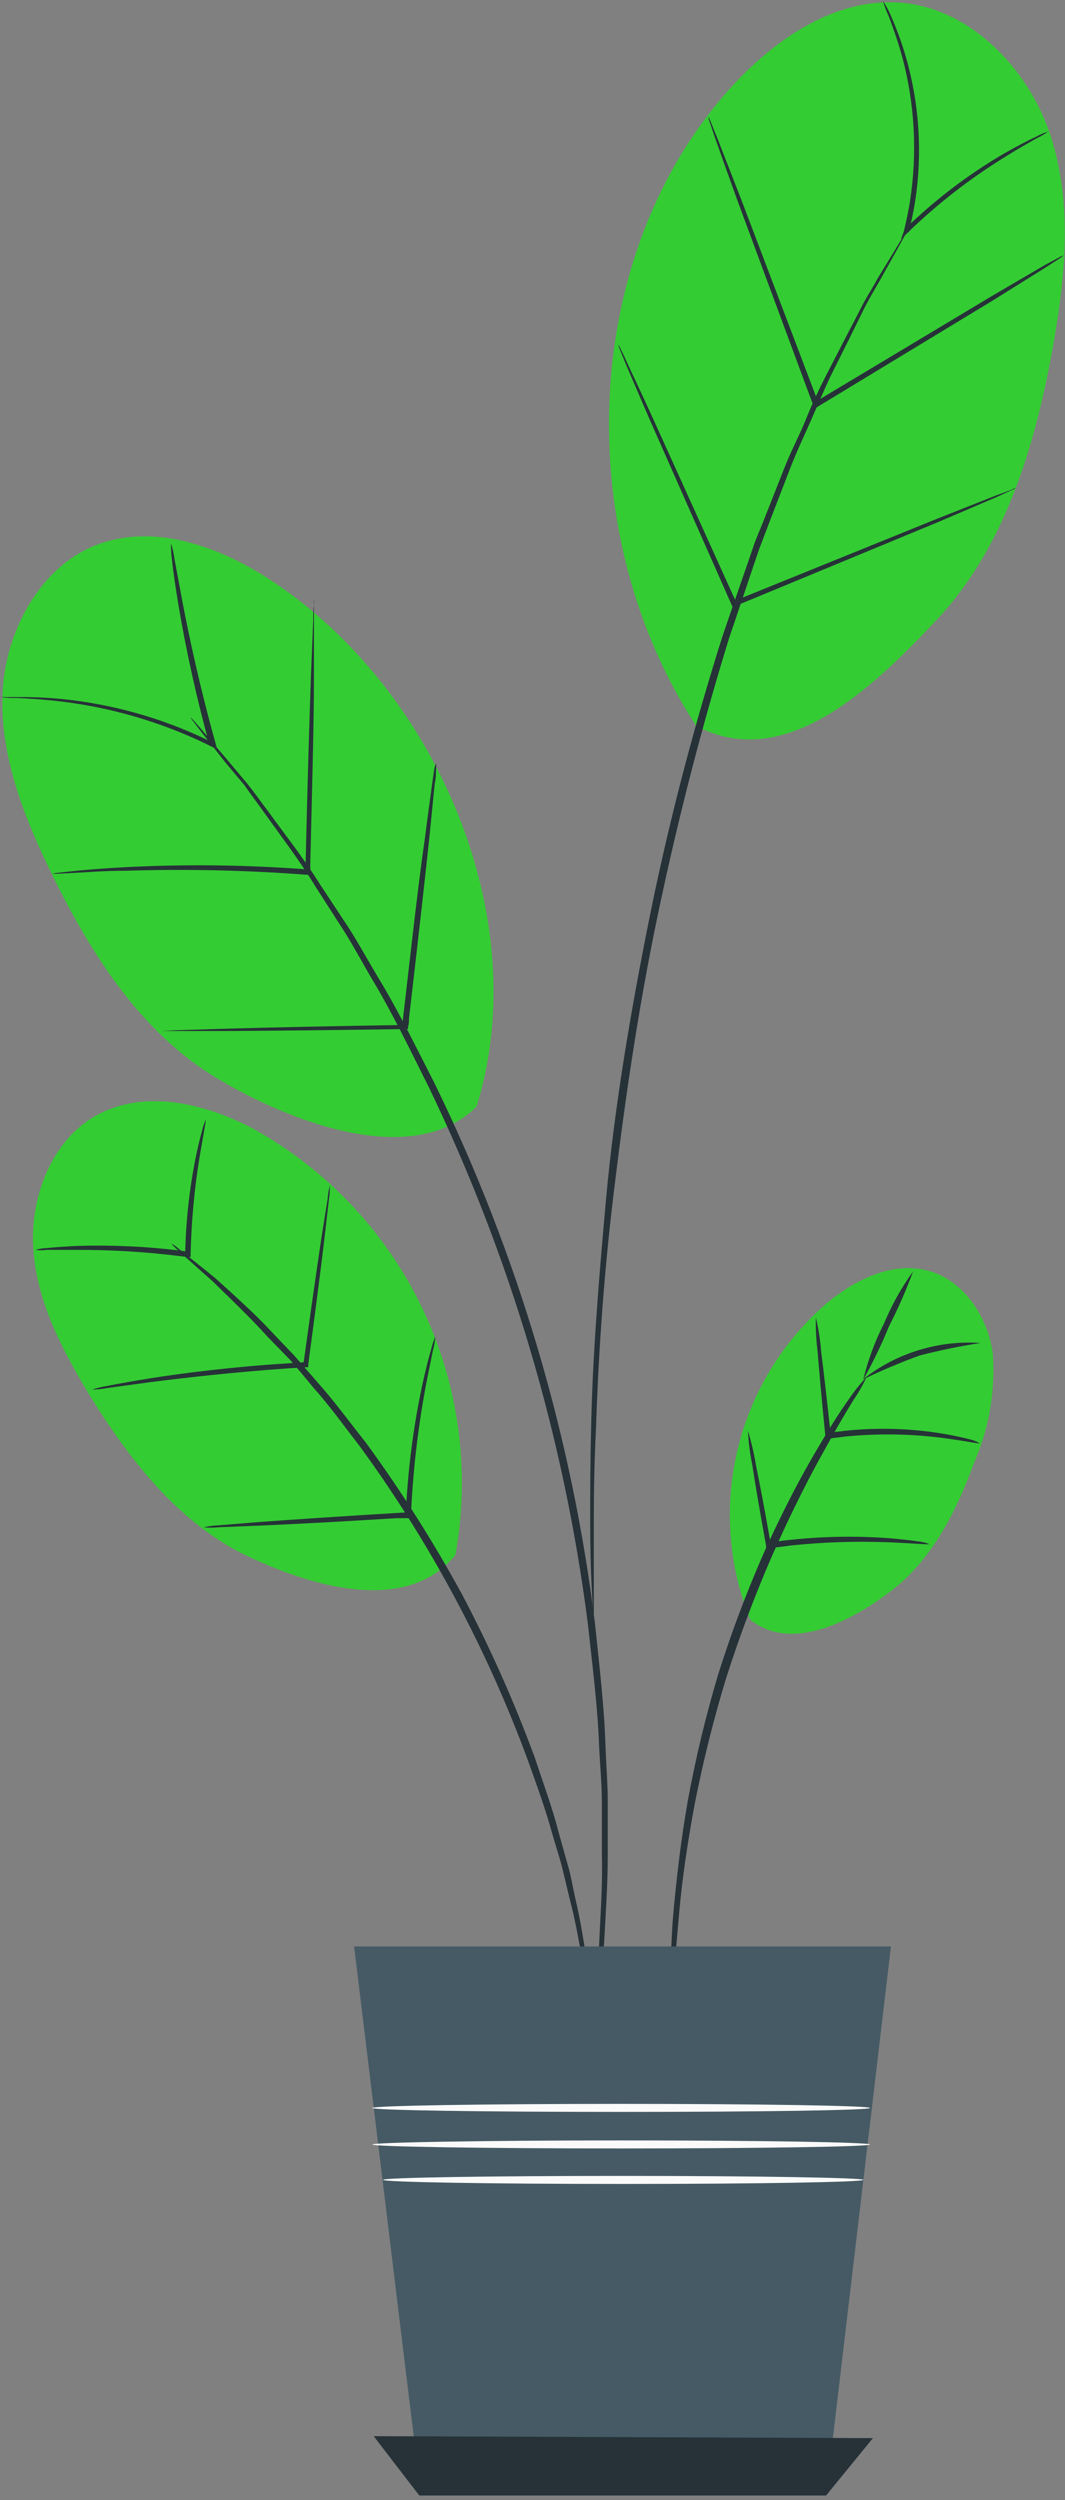
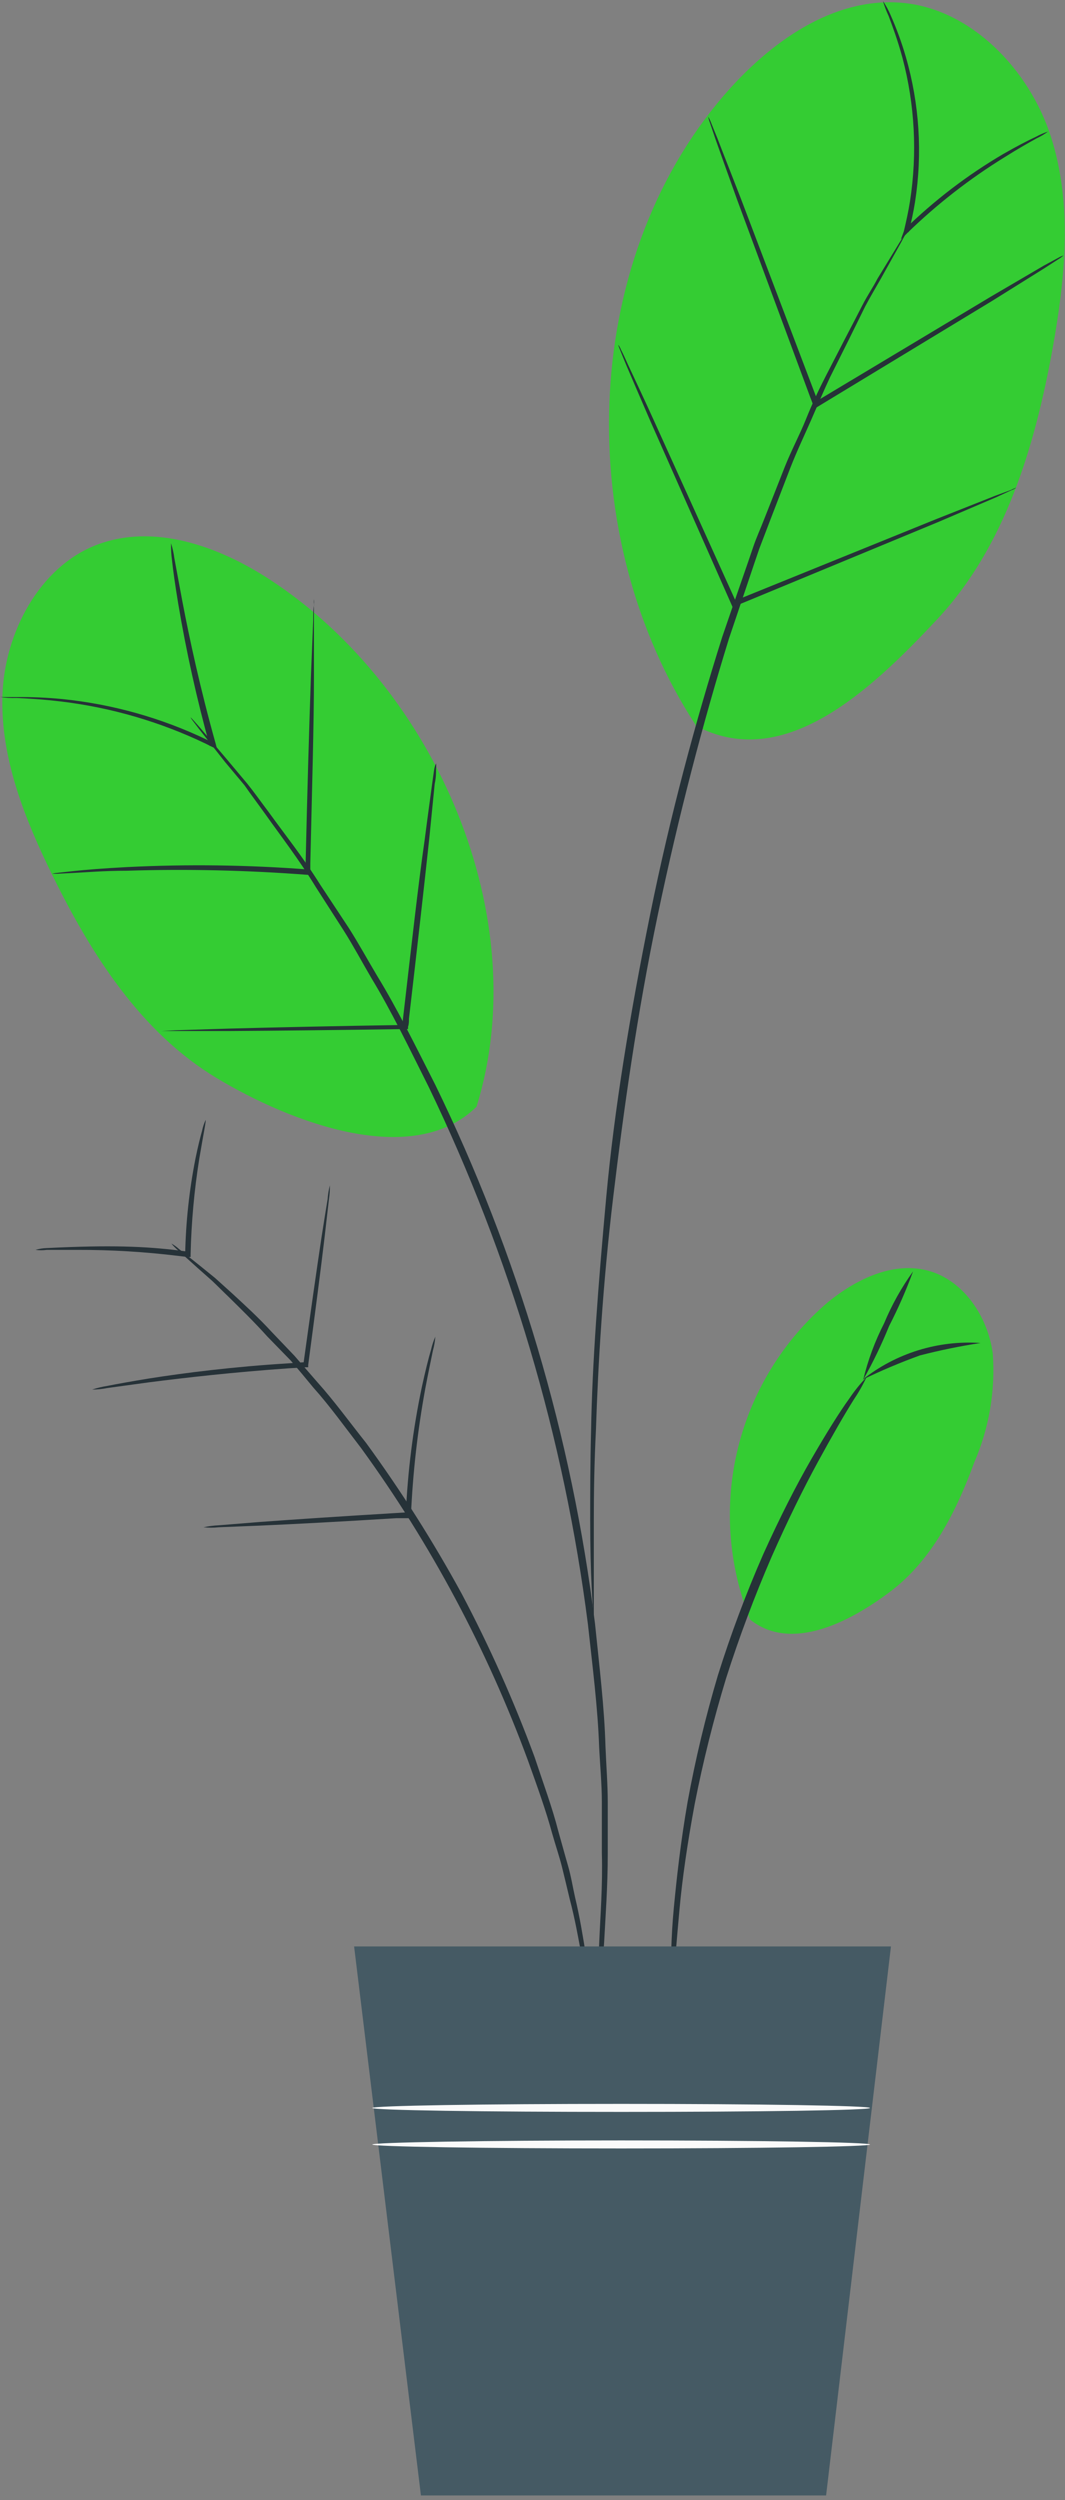
<svg xmlns="http://www.w3.org/2000/svg" width="127" height="298" viewBox="0 0 127 298" fill="none">
  <rect x="0" y="0" width="127" height="298" fill="#808080" stroke="none" />
  <path d="M82.955 86.416C68.391 64.109 68.952 31.515 86.352 11.341C91.773 5.068 99.307 -0.373 107.547 0.332C115.786 1.037 122.779 8.304 125.344 16.366C127.91 24.429 127.025 33.178 125.525 41.53C123.411 53.19 119.87 65.139 111.775 73.798C103.68 82.457 93.363 92.11 82.865 86.452" fill="#34CC33" />
  <path d="M89.458 193.055C86.841 186.569 86.329 179.423 87.996 172.629C89.663 165.835 93.423 159.738 98.746 155.202C102.107 152.472 106.479 150.339 110.671 151.46C114.863 152.58 117.79 156.883 118.387 161.33C118.71 165.771 117.953 170.224 116.182 174.309C114.05 180.13 111.141 185.951 106.19 189.693C101.239 193.435 94.301 196.924 89.458 193.055Z" fill="#34CC33" />
-   <path d="M54.297 185.388C56.11 175.435 54.748 165.162 50.403 156.026C46.057 146.89 38.949 139.353 30.084 134.483C24.537 131.59 17.707 129.891 12.016 132.675C6.324 135.459 3.523 142.545 3.975 148.945C4.427 155.344 7.589 161.237 10.913 166.678C15.665 174.289 21.484 181.701 29.615 185.533C37.746 189.365 48.587 192.294 54.297 185.37" fill="#34CC33" />
  <path d="M56.826 131.917C63.819 109.393 51.984 82.06 32.252 69.134C26.127 65.121 18.376 62.337 11.546 64.941C4.716 67.544 0.524 75.425 0.289 82.909C0.054 90.393 2.963 97.642 6.269 104.367C10.895 113.785 16.822 123.077 25.802 128.482C34.782 133.887 49.291 139.329 56.826 131.917Z" fill="#34CC33" />
  <path d="M70.848 242.062C70.73 241.704 70.651 241.334 70.613 240.959C70.504 240.146 70.342 239.152 70.143 237.832C70.143 237.127 69.944 236.368 69.836 235.554C69.727 234.741 69.511 233.746 69.312 232.879C68.95 230.944 68.571 228.757 67.939 226.371C67.65 225.178 67.36 223.912 67.035 222.611C66.71 221.309 66.258 219.99 65.861 218.598C65.102 215.796 64.054 212.903 62.952 209.83C58.066 196.574 51.378 184.056 43.076 172.627C41.088 170.042 39.281 167.529 37.366 165.396C36.445 164.275 35.559 163.209 34.674 162.178L31.891 159.322C30.265 157.514 28.639 155.942 27.247 154.568C26.543 153.899 25.91 153.248 25.296 152.67L23.58 151.151L21.213 149.018C20.927 148.78 20.667 148.514 20.436 148.223C20.76 148.405 21.063 148.623 21.339 148.873L23.832 150.862L25.639 152.326L27.645 154.134C29.091 155.472 30.753 156.972 32.433 158.798L35.108 161.6L37.872 164.781C39.823 166.951 41.648 169.464 43.672 172.012C47.859 177.754 51.668 183.762 55.074 189.999C58.392 196.278 61.289 202.77 63.747 209.432C64.776 212.542 65.861 215.452 66.583 218.29C66.981 219.682 67.342 221.038 67.722 222.34C68.101 223.641 68.3 224.925 68.571 226.136C69.149 228.54 69.493 230.746 69.818 232.698C69.962 233.656 70.107 234.506 70.251 235.391C70.396 236.277 70.414 236.982 70.486 237.687C70.595 238.971 70.703 240.037 70.775 240.851C70.85 241.25 70.875 241.657 70.848 242.062Z" fill="#263238" />
  <path d="M70.342 246.113C70.319 245.963 70.319 245.81 70.342 245.661C70.342 245.317 70.342 244.883 70.433 244.359C70.541 243.13 70.704 241.467 70.885 239.352C70.993 238.249 71.119 237.056 71.246 235.736C71.372 234.416 71.39 232.97 71.463 231.416C71.589 228.324 71.878 224.799 71.77 220.895C71.77 218.96 71.77 216.918 71.77 214.785C71.77 212.651 71.553 210.446 71.445 208.168C71.282 203.577 70.668 198.714 70.108 193.598C67.272 171.377 60.865 149.761 51.135 129.586C48.822 124.976 46.69 120.547 44.323 116.643C43.167 114.672 42.119 112.702 40.981 110.912L37.674 105.76C35.65 102.434 33.482 99.65 31.693 97.119C30.79 95.854 29.886 94.661 29.163 93.612L26.851 90.847L23.743 86.906L22.948 85.857C22.856 85.746 22.778 85.624 22.713 85.496C22.713 85.496 22.821 85.586 23.02 85.803L23.887 86.779L27.14 90.612L29.489 93.413C30.32 94.444 31.151 95.619 32.091 96.866C33.898 99.379 36.12 102.145 38.198 105.471L41.577 110.587C42.733 112.395 43.799 114.347 44.974 116.317C47.377 120.24 49.545 124.669 51.894 129.279C61.76 149.504 68.201 171.227 70.957 193.562C71.481 198.696 72.077 203.577 72.203 208.186C72.294 210.482 72.475 212.706 72.475 214.839C72.475 216.972 72.475 219.015 72.475 220.985C72.475 224.89 72.203 228.433 72.041 231.524C71.932 233.079 71.86 234.525 71.734 235.845C71.607 237.164 71.427 238.357 71.3 239.46C71.029 241.557 70.812 243.238 70.65 244.449C70.65 244.974 70.523 245.389 70.469 245.751C70.415 246.113 70.342 246.113 70.342 246.113Z" fill="#263238" />
  <path d="M108.287 27.285C108.242 27.43 108.182 27.569 108.107 27.701C107.926 28.008 107.727 28.388 107.474 28.858L104.981 33.323C104.439 34.281 103.806 35.329 103.174 36.522L101.24 40.445L98.982 44.965C98.223 46.573 97.5 48.309 96.705 50.117C95.91 51.924 95.043 53.732 94.23 55.811L91.808 62.102L90.544 65.41C90.146 66.549 89.767 67.706 89.369 68.881L86.93 76.112C83.84 86.109 80.913 97.244 78.438 109.067C75.962 120.889 74.372 132.296 73.125 142.69C71.879 153.085 71.319 162.575 71.066 170.421C70.867 174.38 70.812 177.959 70.812 181.105C70.812 184.25 70.812 186.962 70.812 189.167C70.812 191.373 70.812 193.036 70.812 194.283V195.693C70.841 195.842 70.841 195.996 70.812 196.145C70.789 195.995 70.789 195.843 70.812 195.693C70.812 195.35 70.812 194.916 70.812 194.373C70.812 193.126 70.668 191.427 70.56 189.276C70.451 187.124 70.379 184.341 70.379 181.195C70.379 178.05 70.379 174.452 70.487 170.493C70.614 162.557 71.337 153.139 72.294 142.69C73.252 132.242 75.131 120.835 77.534 108.976C79.937 97.118 82.955 85.964 86.117 75.949C86.966 73.454 87.797 71.05 88.61 68.718C89.008 67.561 89.424 66.386 89.803 65.247C90.182 64.108 90.688 63.024 91.104 61.939C91.971 59.77 92.784 57.673 93.579 55.666C94.374 53.66 95.386 51.78 96.109 49.972C96.832 48.164 97.681 46.356 98.476 44.82L100.789 40.337C101.512 38.945 102.198 37.643 102.812 36.432C103.427 35.221 104.132 34.209 104.619 33.25L107.275 28.894L107.98 27.773C108.179 27.393 108.269 27.267 108.287 27.285Z" fill="#263238" />
  <path d="M103.335 164.149C102.889 165.098 102.369 166.011 101.781 166.879C100.715 168.578 99.251 171.109 97.535 174.255C95.818 177.4 93.921 181.251 92.005 185.589C89.958 190.316 88.149 195.143 86.585 200.051C85.086 204.974 83.837 209.97 82.845 215.019C81.977 219.683 81.363 223.931 81.038 227.51C80.713 231.09 80.46 233.982 80.369 235.989C80.378 237.037 80.293 238.083 80.116 239.116C80.011 238.071 79.975 237.02 80.008 235.971C80.008 233.964 80.008 231.035 80.351 227.438C80.694 223.841 81.164 219.574 81.995 214.784C82.927 209.691 84.133 204.652 85.609 199.689C87.152 194.774 88.962 189.946 91.03 185.228C92.999 180.871 94.951 177.039 96.758 173.911C98.564 170.784 100.118 168.307 101.293 166.68C101.9 165.78 102.583 164.933 103.335 164.149Z" fill="#263238" />
  <path d="M42.227 232.011H106.245L98.511 297.451H50.195L42.227 232.011Z" fill="#455A64" />
-   <path d="M44.559 290.383L49.997 297.452H98.512L104.095 290.618L44.559 290.383Z" fill="#263238" />
  <path d="M103.751 251.264C103.751 251.535 90.47 251.734 74.082 251.734C57.693 251.734 44.395 251.535 44.395 251.264C44.395 250.993 57.693 250.776 74.082 250.776C90.47 250.776 103.751 250.993 103.751 251.264Z" fill="#FAFAFA" />
  <path d="M103.751 255.62C103.751 255.873 90.47 256.089 74.082 256.089C57.693 256.089 44.395 255.873 44.395 255.62C44.395 255.367 57.693 255.132 74.082 255.132C90.47 255.132 103.751 255.349 103.751 255.62Z" fill="#FAFAFA" />
-   <path d="M102.956 259.832C102.956 260.103 90.127 260.32 74.317 260.32C58.507 260.32 45.678 260.103 45.678 259.832C45.678 259.561 58.507 259.362 74.317 259.362C90.127 259.362 102.956 259.579 102.956 259.832Z" fill="#FAFAFA" />
  <path d="M52.002 90.989C52.025 91.199 52.025 91.411 52.002 91.621C52.002 92.11 52.002 92.688 51.839 93.429C51.677 95.074 51.46 97.28 51.189 99.955C50.611 105.378 49.743 113.043 48.768 121.431C48.768 121.756 48.768 122.082 48.659 122.371V122.66H48.388C40.149 122.787 32.759 122.859 27.41 122.895H21.05H19.243H18.629C18.629 122.895 18.846 122.895 19.243 122.895L20.942 122.805L27.266 122.606C32.687 122.461 40.022 122.299 48.244 122.172L47.937 122.461L48.045 121.521C49.021 113.134 49.852 105.559 50.647 100.064C50.99 97.388 51.297 95.201 51.514 93.574C51.605 92.869 51.695 92.29 51.767 91.766C51.806 91.497 51.885 91.234 52.002 90.989Z" fill="#263238" />
  <path d="M37.438 71.43C37.462 71.647 37.462 71.865 37.438 72.081C37.438 72.569 37.438 73.166 37.438 73.889C37.438 75.588 37.438 77.866 37.438 80.65C37.438 86.344 37.203 94.226 37.004 102.921V103.933V104.277H36.661C29.495 103.728 22.306 103.565 15.123 103.789C12.376 103.789 10.172 103.987 8.636 104.06L6.829 104.15C6.432 104.15 6.215 104.15 6.215 104.15C6.415 104.093 6.621 104.056 6.829 104.042L8.636 103.843C10.154 103.68 12.376 103.499 15.123 103.355C22.349 102.993 29.591 103.09 36.805 103.644L36.444 103.969V102.939C36.643 94.244 36.878 86.362 37.076 80.668C37.185 77.902 37.275 75.606 37.347 73.925C37.347 73.184 37.347 72.587 37.456 72.117C37.414 71.891 37.408 71.659 37.438 71.43Z" fill="#263238" />
  <path d="M20.4 64.759C20.586 65.348 20.718 65.953 20.797 66.567C21.05 67.904 21.357 69.622 21.755 71.719C22.586 76.075 23.869 82.059 25.712 88.621L25.893 89.308L25.242 89.001L24.483 88.621C19.098 86.046 13.332 84.361 7.408 83.632C5.15 83.36 3.289 83.252 1.988 83.198C1.323 83.219 0.658 83.182 0 83.089H0.506H1.988C3.797 83.071 5.607 83.15 7.408 83.324C13.41 83.93 19.261 85.576 24.7 88.187L25.477 88.567L25.025 88.946C23.472 83.345 22.212 77.668 21.249 71.936C20.888 69.748 20.635 67.977 20.508 66.747C20.418 66.088 20.382 65.424 20.4 64.759Z" fill="#263238" />
-   <path d="M110.816 184.051C110.816 184.141 109.009 183.961 105.973 183.834C102.091 183.685 98.202 183.812 94.337 184.214L91.663 184.557H91.356V184.25C90.651 180.381 90.073 177.019 89.693 174.524C89.426 173.219 89.257 171.896 89.188 170.565C89.584 171.832 89.891 173.125 90.109 174.434C90.597 176.874 91.265 180.273 91.916 184.141L91.555 183.888C92.422 183.762 93.361 183.635 94.247 183.545C98.148 183.127 102.079 183.061 105.991 183.346C107.491 183.473 108.702 183.617 109.605 183.744C110.021 183.792 110.428 183.896 110.816 184.051Z" fill="#263238" />
-   <path d="M116.815 172.03C116.815 172.139 115.008 171.723 112.135 171.361C108.363 170.9 104.551 170.857 100.77 171.235L98.764 171.488H98.421V171.144C98.023 167.167 97.698 163.642 97.499 161.111C97.329 159.757 97.256 158.391 97.283 157.026C97.605 158.35 97.817 159.698 97.915 161.057C98.24 163.588 98.638 167.113 99.071 171.09L98.692 170.801L100.734 170.548C104.561 170.145 108.425 170.248 112.226 170.855C113.689 171.09 114.845 171.361 115.64 171.56C116.052 171.661 116.447 171.819 116.815 172.03Z" fill="#263238" />
  <path d="M121.206 58.124C121.01 58.26 120.798 58.37 120.573 58.45L118.767 59.282L111.828 62.246L88.899 71.737L87.652 72.243L87.363 72.37L87.236 72.08L77.552 50.189C76.359 47.441 75.401 45.199 74.697 43.554C74.389 42.831 74.155 42.235 73.956 41.746C73.757 41.258 73.703 41.114 73.739 41.114C73.876 41.295 73.986 41.497 74.064 41.71C74.299 42.162 74.57 42.741 74.913 43.518C75.672 45.145 76.72 47.35 77.949 50.062L87.833 71.881L87.417 71.701L88.646 71.194L111.666 61.867L118.658 59.101L120.573 58.396C120.775 58.285 120.987 58.195 121.206 58.124Z" fill="#263238" />
  <path d="M126.824 30.448C126.653 30.606 126.465 30.746 126.264 30.864L124.584 31.949L118.332 35.853L97.463 48.508L97.137 48.706L96.993 48.327C96.885 48.02 96.74 47.676 96.613 47.333L87.904 23.814C86.838 20.831 85.953 18.391 85.32 16.583L84.652 14.613C84.562 14.385 84.495 14.149 84.453 13.908C84.582 14.12 84.691 14.344 84.778 14.577C84.977 15.083 85.23 15.715 85.555 16.493C86.242 18.3 87.181 20.651 88.32 23.597L97.246 47.098C97.372 47.459 97.499 47.803 97.625 48.11L97.156 47.947L118.115 35.384L124.476 31.66L126.282 30.683C126.454 30.586 126.636 30.508 126.824 30.448Z" fill="#263238" />
  <path d="M124.982 15.68C124.552 15.996 124.092 16.268 123.609 16.493C122.705 16.999 121.404 17.723 119.832 18.717C115.642 21.297 111.746 24.328 108.214 27.756L107.419 28.551L107.781 27.575C108.052 26.436 108.323 25.225 108.521 23.959C109.398 18.269 109.091 12.46 107.618 6.894C107.04 4.761 106.407 3.08 105.974 1.923C105.7 1.338 105.47 0.734 105.287 0.115C105.65 0.65 105.958 1.219 106.209 1.815C106.922 3.423 107.526 5.078 108.016 6.768C109.642 12.384 110.018 18.29 109.118 24.068C108.919 25.333 108.648 26.544 108.359 27.683L107.835 27.376C111.397 23.891 115.371 20.856 119.67 18.337C121.278 17.415 122.615 16.728 123.555 16.294C124.01 16.044 124.488 15.839 124.982 15.68Z" fill="#263238" />
  <path d="M51.913 159.323C51.873 159.886 51.776 160.443 51.624 160.986C51.407 162.053 51.082 163.571 50.72 165.488C49.8 170.498 49.226 175.565 49.004 180.654V180.962H48.697H47.269C40.927 181.359 35.163 181.667 31.007 181.848L26.075 182.046C25.474 182.113 24.868 182.113 24.268 182.046C24.862 181.916 25.466 181.838 26.075 181.811L30.989 181.414C35.163 181.106 40.909 180.727 47.251 180.347L48.678 180.257L48.389 180.564C48.608 175.44 49.248 170.343 50.305 165.325C50.72 163.427 51.1 161.89 51.407 160.86C51.528 160.333 51.697 159.819 51.913 159.323Z" fill="#263238" />
  <path d="M39.336 141.281C39.349 141.837 39.313 142.394 39.228 142.944C39.083 144.137 38.921 145.674 38.704 147.499C38.252 151.35 37.547 156.701 36.752 162.702V162.974H36.481L34.422 163.1C27.917 163.552 22.044 164.221 17.816 164.763L12.793 165.45C12.199 165.572 11.593 165.633 10.986 165.631C11.576 165.438 12.18 165.293 12.793 165.197C13.968 164.962 15.666 164.655 17.78 164.311C22.008 163.642 27.881 162.901 34.422 162.504L36.481 162.359L36.174 162.648C37.005 156.646 37.764 151.296 38.343 147.463C38.632 145.655 38.867 144.119 39.065 142.944C39.106 142.383 39.197 141.826 39.336 141.281Z" fill="#263238" />
-   <path d="M24.52 133.508C24.61 133.508 24.231 135.316 23.761 138.136C23.163 141.887 22.819 145.673 22.731 149.471V149.832H22.37L21.304 149.706C17.287 149.212 13.244 148.971 9.197 148.982H5.584C5.134 149.044 4.678 149.044 4.229 148.982C4.663 148.853 5.112 148.78 5.566 148.766C6.433 148.675 7.698 148.585 9.179 148.512C13.247 148.383 17.318 148.564 21.358 149.055L22.442 149.199L22.081 149.507C22.156 145.676 22.567 141.859 23.309 138.1C23.598 136.672 23.887 135.533 24.104 134.756C24.193 134.325 24.332 133.906 24.52 133.508Z" fill="#263238" />
+   <path d="M24.52 133.508C24.61 133.508 24.231 135.316 23.761 138.136C23.163 141.887 22.819 145.673 22.731 149.471V149.832H22.37L21.304 149.706C17.287 149.212 13.244 148.971 9.197 148.982H5.584C5.134 149.044 4.678 149.044 4.229 148.982C4.663 148.853 5.112 148.78 5.566 148.766C13.247 148.383 17.318 148.564 21.358 149.055L22.442 149.199L22.081 149.507C22.156 145.676 22.567 141.859 23.309 138.1C23.598 136.672 23.887 135.533 24.104 134.756C24.193 134.325 24.332 133.906 24.52 133.508Z" fill="#263238" />
  <path d="M108.882 151.548C108.066 153.775 107.112 155.948 106.027 158.056C105.136 160.254 104.104 162.391 102.938 164.456C103.5 162.123 104.337 159.866 105.431 157.731C106.341 155.545 107.499 153.47 108.882 151.548Z" fill="#263238" />
  <path d="M116.923 160.081C114.491 160.454 112.079 160.948 109.696 161.563C107.364 162.406 105.078 163.372 102.848 164.456C106.843 161.289 111.875 159.729 116.959 160.081H116.923Z" fill="#263238" />
</svg>